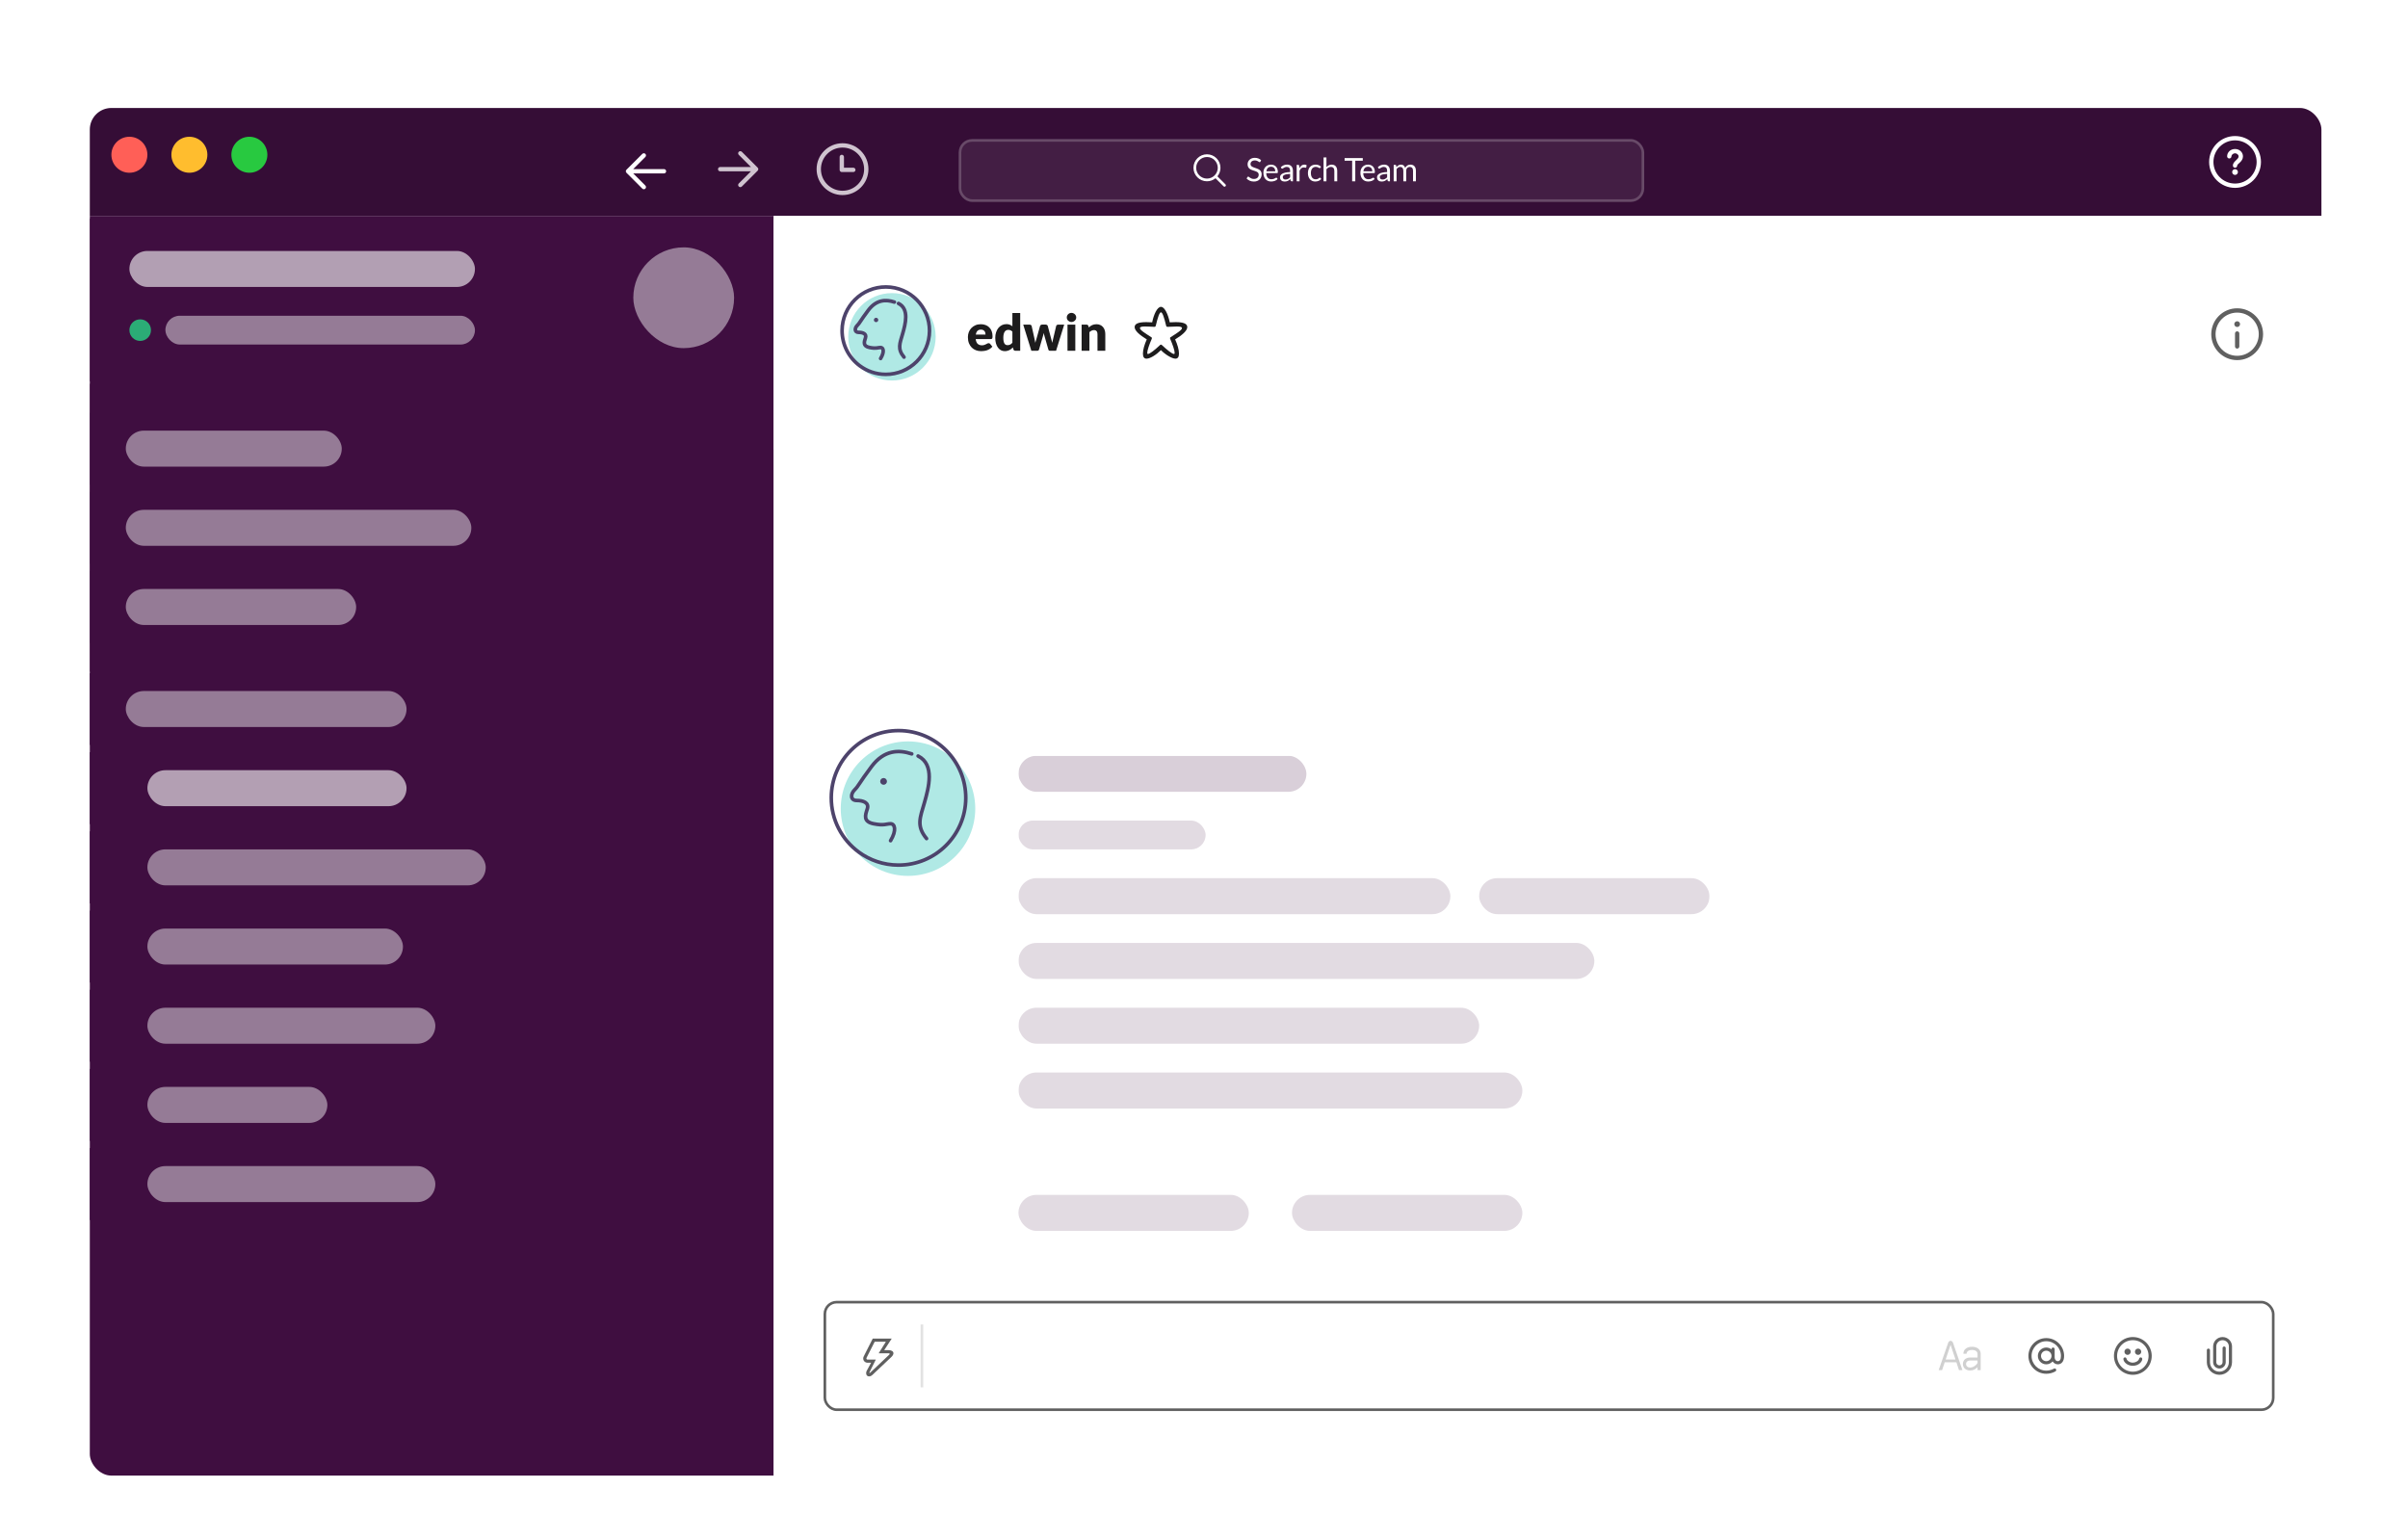
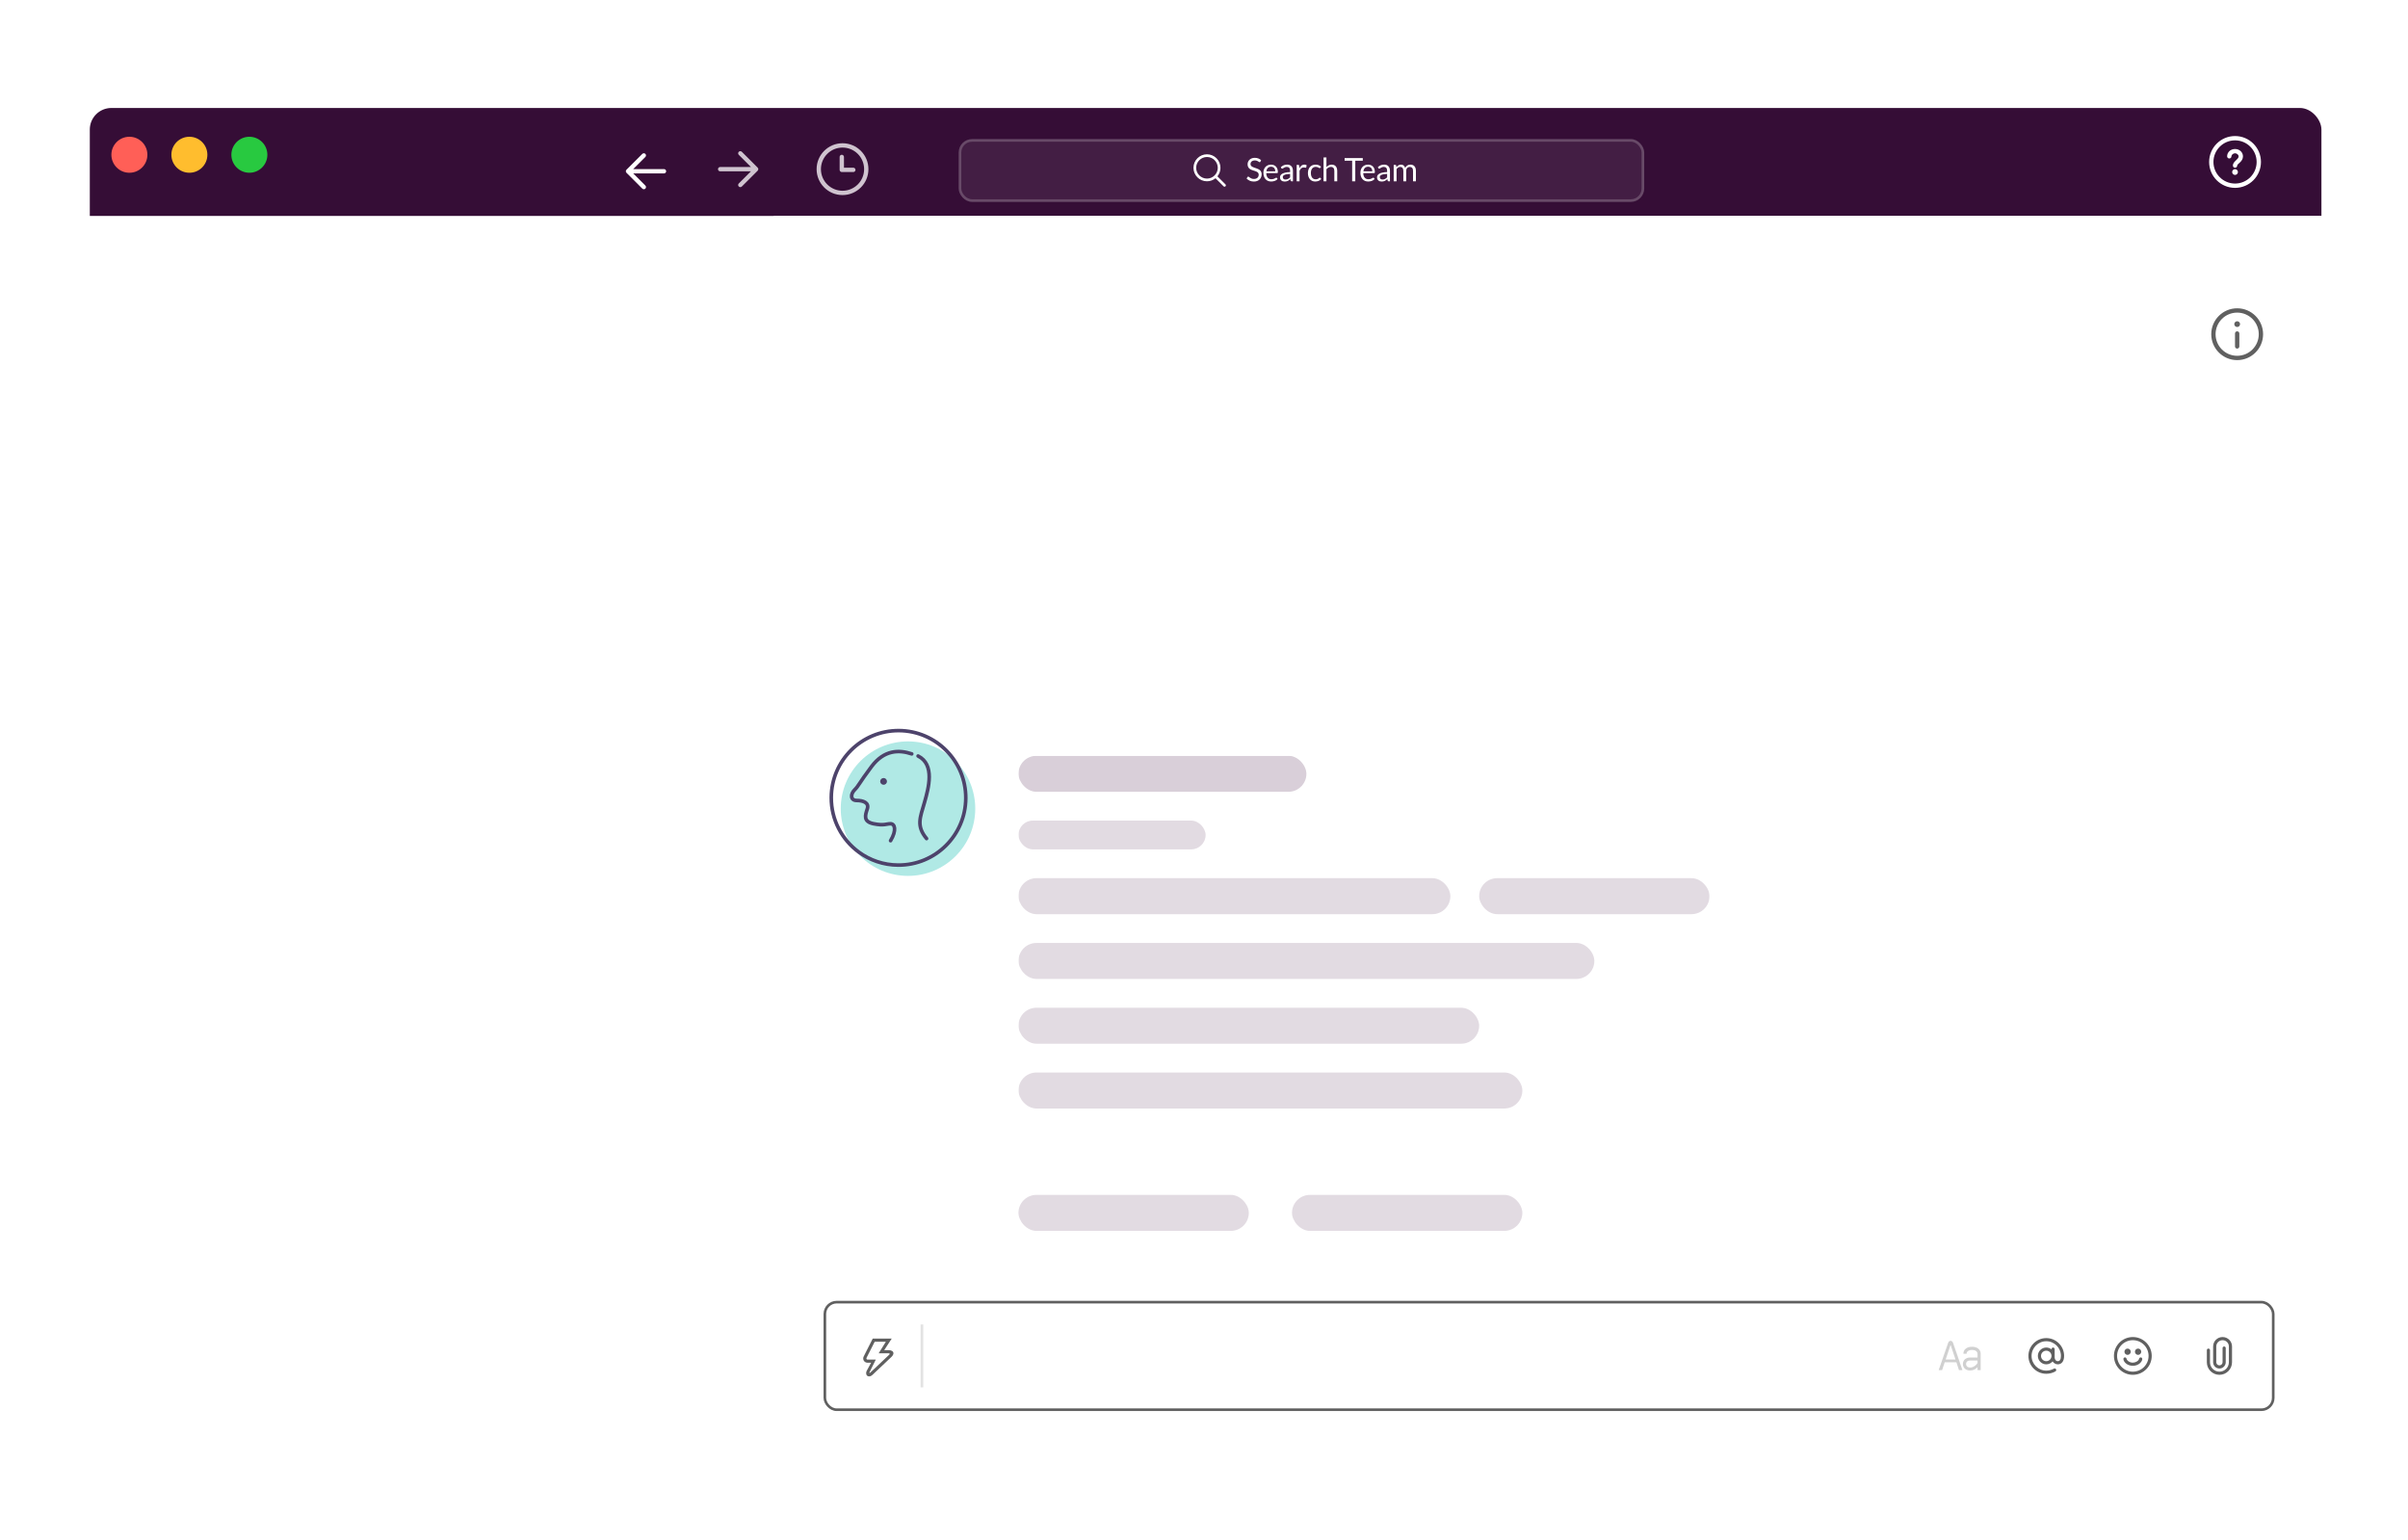
<svg xmlns="http://www.w3.org/2000/svg" width="669" height="428" viewBox="0 0 669 428" fill="none">
  <g filter="url(#filter0_ddd)">
    <g clip-path="url(#clip0)">
      <g clip-path="url(#clip1)">
        <g clip-path="url(#clip2)">
          <rect x="24.949" y="50" width="190" height="350" fill="#3F0E40" />
          <g clip-path="url(#clip3)">
-             <rect x="24.949" y="177" width="189.532" height="20" fill="#3F0E40" />
            <g opacity="0.6">
              <rect x="34.949" y="182" width="78" height="10" rx="5" fill="#CFC3CF" />
            </g>
            <rect x="24.949" y="199" width="189.532" height="20" fill="#3F0E40" />
            <g opacity="0.8">
              <rect x="40.949" y="204" width="72" height="10" rx="5" fill="#CFC3CF" />
            </g>
            <rect x="24.949" y="221" width="189.532" height="20" fill="#3F0E40" />
            <g opacity="0.6">
              <rect x="40.949" y="226" width="94" height="10" rx="5" fill="#CFC3CF" />
            </g>
            <rect x="24.949" y="243" width="189.532" height="20" fill="#3F0E40" />
            <g opacity="0.6">
              <rect x="40.949" y="248" width="71" height="10" rx="5" fill="#CFC3CF" />
            </g>
            <rect x="24.949" y="265" width="189.532" height="20" fill="#3F0E40" />
            <g opacity="0.6">
              <rect x="40.949" y="270" width="80" height="10" rx="5" fill="#CFC3CF" />
            </g>
            <rect x="24.949" y="287" width="189.532" height="20" fill="#3F0E40" />
            <g opacity="0.6">
              <rect x="40.949" y="292" width="50" height="10" rx="5" fill="#CFC3CF" />
            </g>
            <rect x="24.949" y="309" width="189.532" height="20" fill="#3F0E40" />
            <g opacity="0.6">
              <rect x="40.949" y="314" width="80" height="10" rx="5" fill="#CFC3CF" />
            </g>
          </g>
          <g filter="url(#filter1_d)">
            <g clip-path="url(#clip4)">
              <rect x="24.949" y="95.925" width="189.532" height="80" fill="#3F0E40" />
              <rect x="24.949" y="103.925" width="189.532" height="20" fill="#3F0E40" />
              <g opacity="0.6">
                <rect x="34.949" y="108.925" width="60" height="10" rx="5" fill="#CFC3CF" />
              </g>
              <rect x="24.949" y="125.925" width="189.532" height="20" fill="#3F0E40" />
              <g opacity="0.6">
                <rect x="34.949" y="130.925" width="96" height="10" rx="5" fill="#CFC3CF" />
              </g>
              <rect x="24.949" y="147.925" width="189.532" height="20" fill="#3F0E40" />
              <g opacity="0.6">
                <rect x="34.949" y="152.925" width="64" height="10" rx="5" fill="#CFC3CF" />
              </g>
            </g>
          </g>
          <g filter="url(#filter2_d)">
            <rect x="24.949" y="50" width="189.532" height="45.196" fill="#3F0E40" />
            <g opacity="0.6">
              <rect x="175.949" y="58" width="28" height="28" rx="14" fill="#CFC3CF" />
            </g>
            <rect opacity="0.6" x="35.949" y="59" width="96" height="10" rx="5" fill="white" />
            <rect opacity="0.6" x="45.949" y="77" width="86" height="8" rx="4" fill="#CFC3CF" />
            <path d="M38.949 84C37.289 84 35.949 82.66 35.949 81C35.949 79.34 37.289 78 38.949 78C40.609 78 41.949 79.34 41.949 81C41.949 82.66 40.609 84 38.949 84Z" fill="#2BAC76" />
          </g>
        </g>
        <rect x="24.949" y="20" width="620" height="30" fill="#350D36" />
        <circle cx="35.949" cy="33" r="5" fill="#FF5F57" />
        <circle cx="52.615" cy="33" r="5" fill="#FFBD2E" />
        <circle cx="69.281" cy="33" r="5" fill="#28C940" />
        <path d="M184.473 36.983C184.801 36.983 185.073 37.255 185.073 37.583C185.073 37.919 184.801 38.183 184.473 38.183H175.921L179.297 41.559C179.417 41.679 179.473 41.831 179.473 41.983C179.473 42.135 179.409 42.295 179.297 42.407C179.177 42.527 179.025 42.583 178.873 42.583C178.721 42.583 178.561 42.527 178.449 42.407L174.073 38.031L174.049 38.007C173.937 37.887 173.873 37.735 173.873 37.583C173.873 37.431 173.929 37.279 174.049 37.159L178.449 32.759C178.561 32.647 178.721 32.583 178.873 32.583C179.025 32.583 179.177 32.647 179.297 32.759C179.417 32.871 179.473 33.031 179.473 33.183C179.473 33.335 179.409 33.495 179.297 33.607L175.921 36.983H184.473Z" fill="white" />
        <path d="M210.499 36.576C210.619 36.696 210.675 36.848 210.675 37C210.675 37.152 210.611 37.304 210.499 37.424L210.475 37.448L206.099 41.824C205.987 41.944 205.827 42 205.675 42C205.523 42 205.371 41.944 205.251 41.824C205.139 41.712 205.075 41.552 205.075 41.4C205.075 41.248 205.131 41.096 205.251 40.976L208.627 37.6H200.075C199.747 37.6 199.475 37.336 199.475 37C199.475 36.672 199.747 36.4 200.075 36.4H208.627L205.251 33.024C205.139 32.912 205.075 32.752 205.075 32.6C205.075 32.448 205.131 32.288 205.251 32.176C205.371 32.064 205.523 32 205.675 32C205.827 32 205.987 32.064 206.099 32.176L210.499 36.576Z" fill="#CFC3CF" />
        <g clip-path="url(#clip5)">
          <path d="M234.073 29.8C238.049 29.8 241.273 33.024 241.273 37C241.273 40.976 238.049 44.2 234.073 44.2C230.097 44.2 226.873 40.976 226.873 37C226.873 33.024 230.097 29.8 234.073 29.8ZM234.073 43C237.385 43 240.073 40.312 240.073 37C240.073 33.688 237.385 31 234.073 31C230.761 31 228.073 33.688 228.073 37C228.073 40.312 230.761 43 234.073 43ZM237.073 36.6C237.401 36.6 237.673 36.864 237.673 37.2C237.673 37.528 237.401 37.8 237.073 37.8H233.873C233.537 37.8 233.273 37.528 233.273 37.2V33.6C233.273 33.272 233.537 33 233.873 33C234.201 33 234.473 33.272 234.473 33.6V36.6H237.073Z" fill="#CFC3CF" />
        </g>
        <rect x="266.71" y="29.008" width="189.729" height="16.729" rx="3.364" fill="#431E44" stroke="#684A68" stroke-width="0.729" />
        <g clip-path="url(#clip6)">
          <path d="M340.464 41.231C340.549 41.316 340.574 41.401 340.574 41.496C340.574 41.591 340.544 41.686 340.464 41.761C340.389 41.831 340.294 41.871 340.199 41.871C340.109 41.871 340.019 41.846 339.934 41.761L337.699 39.526C337.049 40.051 336.224 40.371 335.324 40.371C333.254 40.371 331.574 38.691 331.574 36.621C331.574 34.551 333.254 32.871 335.324 32.871C337.394 32.871 339.074 34.551 339.074 36.621C339.074 37.521 338.754 38.346 338.229 38.996L340.464 41.231ZM335.324 39.621C336.979 39.621 338.324 38.276 338.324 36.621C338.324 34.966 336.979 33.621 335.324 33.621C333.669 33.621 332.324 34.966 332.324 36.621C332.324 38.276 333.669 39.621 335.324 39.621Z" fill="white" />
        </g>
        <path d="M350.16 34.932C350.133 34.977 350.105 35.011 350.075 35.035C350.045 35.056 350.006 35.067 349.958 35.067C349.907 35.067 349.847 35.041 349.778 34.99C349.712 34.939 349.626 34.884 349.521 34.824C349.419 34.761 349.295 34.704 349.148 34.653C349.004 34.602 348.828 34.576 348.621 34.576C348.426 34.576 348.254 34.603 348.104 34.657C347.954 34.708 347.828 34.779 347.726 34.869C347.627 34.959 347.552 35.065 347.501 35.188C347.45 35.308 347.424 35.439 347.424 35.58C347.424 35.76 347.468 35.91 347.555 36.03C347.645 36.147 347.762 36.247 347.906 36.331C348.053 36.415 348.218 36.489 348.401 36.552C348.587 36.612 348.776 36.675 348.968 36.741C349.163 36.807 349.352 36.882 349.535 36.966C349.721 37.047 349.886 37.15 350.03 37.276C350.177 37.402 350.294 37.557 350.381 37.74C350.471 37.923 350.516 38.148 350.516 38.415C350.516 38.697 350.468 38.962 350.372 39.211C350.276 39.457 350.135 39.672 349.949 39.855C349.766 40.038 349.539 40.182 349.269 40.287C349.002 40.392 348.698 40.444 348.356 40.444C347.939 40.444 347.558 40.369 347.213 40.219C346.871 40.066 346.578 39.861 346.335 39.603L346.587 39.189C346.611 39.156 346.64 39.129 346.673 39.108C346.709 39.084 346.748 39.072 346.79 39.072C346.853 39.072 346.925 39.106 347.006 39.175C347.087 39.241 347.187 39.315 347.307 39.396C347.43 39.477 347.577 39.552 347.748 39.621C347.922 39.687 348.134 39.72 348.383 39.72C348.59 39.72 348.774 39.691 348.936 39.634C349.098 39.577 349.235 39.498 349.346 39.396C349.46 39.291 349.547 39.166 349.607 39.022C349.667 38.878 349.697 38.718 349.697 38.541C349.697 38.346 349.652 38.187 349.562 38.064C349.475 37.938 349.359 37.833 349.215 37.749C349.071 37.665 348.906 37.594 348.72 37.537C348.537 37.477 348.348 37.417 348.153 37.357C347.961 37.294 347.772 37.222 347.586 37.141C347.403 37.06 347.24 36.955 347.096 36.826C346.952 36.697 346.835 36.537 346.745 36.345C346.658 36.15 346.614 35.91 346.614 35.625C346.614 35.397 346.658 35.176 346.745 34.963C346.835 34.75 346.964 34.561 347.132 34.396C347.3 34.231 347.507 34.099 347.753 34C348.002 33.901 348.287 33.852 348.608 33.852C348.968 33.852 349.296 33.909 349.593 34.023C349.89 34.137 350.15 34.302 350.372 34.518L350.16 34.932ZM353.128 35.742C353.401 35.742 353.653 35.788 353.884 35.881C354.115 35.971 354.315 36.103 354.483 36.277C354.651 36.448 354.781 36.661 354.874 36.916C354.97 37.168 355.018 37.456 355.018 37.78C355.018 37.906 355.005 37.99 354.978 38.032C354.951 38.074 354.9 38.095 354.825 38.095H351.792C351.798 38.383 351.837 38.634 351.909 38.847C351.981 39.06 352.08 39.238 352.206 39.382C352.332 39.523 352.482 39.63 352.656 39.702C352.83 39.771 353.025 39.805 353.241 39.805C353.442 39.805 353.614 39.783 353.758 39.738C353.905 39.69 354.031 39.639 354.136 39.585C354.241 39.531 354.328 39.481 354.397 39.436C354.469 39.388 354.531 39.364 354.582 39.364C354.648 39.364 354.699 39.39 354.735 39.441L354.96 39.733C354.861 39.853 354.742 39.958 354.604 40.048C354.466 40.135 354.318 40.207 354.159 40.264C354.003 40.321 353.841 40.363 353.673 40.39C353.505 40.42 353.338 40.435 353.173 40.435C352.858 40.435 352.567 40.383 352.3 40.278C352.036 40.17 351.807 40.014 351.612 39.81C351.42 39.603 351.27 39.348 351.162 39.045C351.054 38.742 351 38.394 351 38.001C351 37.683 351.048 37.386 351.144 37.11C351.243 36.834 351.384 36.595 351.567 36.394C351.75 36.19 351.973 36.031 352.237 35.917C352.501 35.8 352.798 35.742 353.128 35.742ZM353.146 36.331C352.759 36.331 352.455 36.444 352.233 36.669C352.011 36.891 351.873 37.2 351.819 37.596H354.298C354.298 37.41 354.273 37.24 354.222 37.087C354.171 36.931 354.096 36.798 353.997 36.687C353.898 36.573 353.776 36.486 353.632 36.426C353.491 36.363 353.329 36.331 353.146 36.331ZM359.211 40.372H358.856C358.778 40.372 358.715 40.36 358.667 40.336C358.619 40.312 358.587 40.261 358.572 40.183L358.482 39.76C358.362 39.868 358.245 39.966 358.131 40.053C358.017 40.137 357.897 40.209 357.771 40.269C357.645 40.326 357.51 40.369 357.366 40.399C357.225 40.429 357.068 40.444 356.894 40.444C356.717 40.444 356.55 40.42 356.394 40.372C356.241 40.321 356.108 40.246 355.994 40.147C355.88 40.048 355.788 39.924 355.719 39.774C355.653 39.621 355.62 39.441 355.62 39.234C355.62 39.054 355.67 38.881 355.769 38.716C355.868 38.548 356.027 38.4 356.246 38.271C356.468 38.142 356.757 38.037 357.114 37.956C357.471 37.872 357.908 37.824 358.424 37.812V37.456C358.424 37.102 358.347 36.835 358.194 36.655C358.044 36.472 357.821 36.381 357.524 36.381C357.329 36.381 357.164 36.406 357.029 36.457C356.897 36.505 356.781 36.561 356.682 36.624C356.586 36.684 356.502 36.739 356.43 36.79C356.361 36.838 356.292 36.862 356.223 36.862C356.169 36.862 356.121 36.849 356.079 36.822C356.04 36.792 356.009 36.756 355.985 36.714L355.841 36.457C356.093 36.214 356.364 36.033 356.655 35.913C356.946 35.793 357.269 35.733 357.623 35.733C357.878 35.733 358.104 35.775 358.302 35.859C358.5 35.943 358.667 36.06 358.802 36.21C358.937 36.36 359.039 36.541 359.108 36.754C359.177 36.967 359.211 37.201 359.211 37.456V40.372ZM357.132 39.882C357.273 39.882 357.402 39.868 357.519 39.841C357.636 39.811 357.746 39.771 357.848 39.72C357.953 39.666 358.052 39.601 358.145 39.526C358.241 39.451 358.334 39.366 358.424 39.27V38.32C358.055 38.332 357.741 38.362 357.483 38.41C357.225 38.455 357.015 38.515 356.853 38.59C356.691 38.665 356.573 38.754 356.498 38.856C356.426 38.958 356.39 39.072 356.39 39.198C356.39 39.318 356.409 39.421 356.448 39.508C356.487 39.595 356.54 39.667 356.606 39.724C356.672 39.778 356.75 39.819 356.84 39.846C356.93 39.87 357.027 39.882 357.132 39.882ZM360.245 40.372V35.814H360.704C360.791 35.814 360.851 35.83 360.884 35.863C360.917 35.896 360.939 35.953 360.951 36.034L361.005 36.745C361.161 36.427 361.353 36.18 361.581 36.003C361.812 35.823 362.082 35.733 362.391 35.733C362.517 35.733 362.631 35.748 362.733 35.778C362.835 35.805 362.93 35.844 363.017 35.895L362.913 36.493C362.892 36.568 362.846 36.606 362.774 36.606C362.732 36.606 362.667 36.592 362.58 36.565C362.493 36.535 362.372 36.52 362.216 36.52C361.937 36.52 361.703 36.601 361.514 36.763C361.328 36.925 361.172 37.161 361.046 37.47V40.372H360.245ZM366.804 36.624C366.78 36.657 366.756 36.682 366.732 36.7C366.708 36.718 366.674 36.727 366.629 36.727C366.584 36.727 366.534 36.709 366.48 36.673C366.429 36.634 366.363 36.592 366.282 36.547C366.201 36.502 366.102 36.462 365.985 36.426C365.871 36.387 365.73 36.367 365.562 36.367C365.34 36.367 365.144 36.408 364.973 36.489C364.802 36.567 364.658 36.681 364.541 36.831C364.427 36.981 364.34 37.162 364.28 37.375C364.223 37.588 364.194 37.827 364.194 38.091C364.194 38.367 364.226 38.613 364.289 38.829C364.352 39.042 364.44 39.222 364.554 39.369C364.668 39.513 364.806 39.624 364.968 39.702C365.133 39.777 365.318 39.814 365.522 39.814C365.717 39.814 365.877 39.792 366.003 39.747C366.129 39.699 366.234 39.646 366.318 39.589C366.402 39.532 366.471 39.481 366.525 39.436C366.579 39.388 366.633 39.364 366.687 39.364C366.756 39.364 366.807 39.39 366.84 39.441L367.065 39.733C366.867 39.976 366.62 40.155 366.323 40.269C366.026 40.38 365.712 40.435 365.382 40.435C365.097 40.435 364.832 40.383 364.586 40.278C364.343 40.173 364.131 40.021 363.951 39.823C363.771 39.622 363.629 39.376 363.524 39.085C363.422 38.794 363.371 38.463 363.371 38.091C363.371 37.752 363.417 37.438 363.51 37.15C363.606 36.862 363.744 36.615 363.924 36.408C364.107 36.198 364.332 36.034 364.599 35.917C364.866 35.8 365.172 35.742 365.517 35.742C365.835 35.742 366.117 35.794 366.363 35.899C366.609 36.001 366.827 36.147 367.016 36.336L366.804 36.624ZM367.716 40.372V33.744H368.517V36.426C368.712 36.219 368.928 36.054 369.165 35.931C369.402 35.805 369.675 35.742 369.984 35.742C370.233 35.742 370.452 35.784 370.641 35.868C370.833 35.949 370.992 36.066 371.118 36.219C371.247 36.369 371.344 36.55 371.41 36.763C371.476 36.976 371.509 37.212 371.509 37.47V40.372H370.708V37.47C370.708 37.125 370.629 36.858 370.47 36.669C370.314 36.477 370.074 36.381 369.75 36.381C369.513 36.381 369.291 36.438 369.084 36.552C368.88 36.666 368.691 36.82 368.517 37.015V40.372H367.716ZM378.615 33.924V34.657H376.532V40.372H375.659V34.657H373.566V33.924H378.615ZM380.081 35.742C380.354 35.742 380.606 35.788 380.837 35.881C381.068 35.971 381.268 36.103 381.436 36.277C381.604 36.448 381.734 36.661 381.827 36.916C381.923 37.168 381.971 37.456 381.971 37.78C381.971 37.906 381.958 37.99 381.931 38.032C381.904 38.074 381.853 38.095 381.778 38.095H378.745C378.751 38.383 378.79 38.634 378.862 38.847C378.934 39.06 379.033 39.238 379.159 39.382C379.285 39.523 379.435 39.63 379.609 39.702C379.783 39.771 379.978 39.805 380.194 39.805C380.395 39.805 380.567 39.783 380.711 39.738C380.858 39.69 380.984 39.639 381.089 39.585C381.194 39.531 381.281 39.481 381.35 39.436C381.422 39.388 381.484 39.364 381.535 39.364C381.601 39.364 381.652 39.39 381.688 39.441L381.913 39.733C381.814 39.853 381.695 39.958 381.557 40.048C381.419 40.135 381.271 40.207 381.112 40.264C380.956 40.321 380.794 40.363 380.626 40.39C380.458 40.42 380.291 40.435 380.126 40.435C379.811 40.435 379.52 40.383 379.253 40.278C378.989 40.17 378.76 40.014 378.565 39.81C378.373 39.603 378.223 39.348 378.115 39.045C378.007 38.742 377.953 38.394 377.953 38.001C377.953 37.683 378.001 37.386 378.097 37.11C378.196 36.834 378.337 36.595 378.52 36.394C378.703 36.19 378.926 36.031 379.19 35.917C379.454 35.8 379.751 35.742 380.081 35.742ZM380.099 36.331C379.712 36.331 379.408 36.444 379.186 36.669C378.964 36.891 378.826 37.2 378.772 37.596H381.251C381.251 37.41 381.226 37.24 381.175 37.087C381.124 36.931 381.049 36.798 380.95 36.687C380.851 36.573 380.729 36.486 380.585 36.426C380.444 36.363 380.282 36.331 380.099 36.331ZM386.164 40.372H385.809C385.731 40.372 385.668 40.36 385.62 40.336C385.572 40.312 385.54 40.261 385.525 40.183L385.435 39.76C385.315 39.868 385.198 39.966 385.084 40.053C384.97 40.137 384.85 40.209 384.724 40.269C384.598 40.326 384.463 40.369 384.319 40.399C384.178 40.429 384.021 40.444 383.847 40.444C383.67 40.444 383.503 40.42 383.347 40.372C383.194 40.321 383.061 40.246 382.947 40.147C382.833 40.048 382.741 39.924 382.672 39.774C382.606 39.621 382.573 39.441 382.573 39.234C382.573 39.054 382.623 38.881 382.722 38.716C382.821 38.548 382.98 38.4 383.199 38.271C383.421 38.142 383.71 38.037 384.067 37.956C384.424 37.872 384.861 37.824 385.377 37.812V37.456C385.377 37.102 385.3 36.835 385.147 36.655C384.997 36.472 384.774 36.381 384.477 36.381C384.282 36.381 384.117 36.406 383.982 36.457C383.85 36.505 383.734 36.561 383.635 36.624C383.539 36.684 383.455 36.739 383.383 36.79C383.314 36.838 383.245 36.862 383.176 36.862C383.122 36.862 383.074 36.849 383.032 36.822C382.993 36.792 382.962 36.756 382.938 36.714L382.794 36.457C383.046 36.214 383.317 36.033 383.608 35.913C383.899 35.793 384.222 35.733 384.576 35.733C384.831 35.733 385.057 35.775 385.255 35.859C385.453 35.943 385.62 36.06 385.755 36.21C385.89 36.36 385.992 36.541 386.061 36.754C386.13 36.967 386.164 37.201 386.164 37.456V40.372ZM384.085 39.882C384.226 39.882 384.355 39.868 384.472 39.841C384.589 39.811 384.699 39.771 384.801 39.72C384.906 39.666 385.005 39.601 385.098 39.526C385.194 39.451 385.287 39.366 385.377 39.27V38.32C385.008 38.332 384.694 38.362 384.436 38.41C384.178 38.455 383.968 38.515 383.806 38.59C383.644 38.665 383.526 38.754 383.451 38.856C383.379 38.958 383.343 39.072 383.343 39.198C383.343 39.318 383.362 39.421 383.401 39.508C383.44 39.595 383.493 39.667 383.559 39.724C383.625 39.778 383.703 39.819 383.793 39.846C383.883 39.87 383.98 39.882 384.085 39.882ZM387.198 40.372V35.814H387.675C387.789 35.814 387.861 35.869 387.891 35.98L387.949 36.448C388.117 36.241 388.305 36.072 388.512 35.94C388.722 35.808 388.965 35.742 389.241 35.742C389.55 35.742 389.799 35.827 389.988 35.998C390.18 36.169 390.318 36.4 390.402 36.691C390.465 36.526 390.547 36.384 390.649 36.264C390.754 36.144 390.871 36.045 391 35.967C391.129 35.889 391.266 35.832 391.41 35.796C391.557 35.76 391.705 35.742 391.855 35.742C392.095 35.742 392.308 35.781 392.494 35.859C392.683 35.934 392.842 36.045 392.971 36.192C393.103 36.339 393.204 36.52 393.273 36.736C393.342 36.949 393.376 37.194 393.376 37.47V40.372H392.575V37.47C392.575 37.113 392.497 36.843 392.341 36.66C392.185 36.474 391.959 36.381 391.662 36.381C391.53 36.381 391.404 36.405 391.284 36.453C391.167 36.498 391.063 36.565 390.973 36.655C390.883 36.745 390.811 36.859 390.757 36.997C390.706 37.132 390.681 37.29 390.681 37.47V40.372H389.88V37.47C389.88 37.104 389.806 36.831 389.659 36.651C389.512 36.471 389.298 36.381 389.016 36.381C388.818 36.381 388.633 36.435 388.462 36.543C388.294 36.648 388.14 36.792 387.999 36.975V40.372H387.198Z" fill="white" />
        <g clip-path="url(#clip7)">
          <path d="M620.948 27.8C624.924 27.8 628.148 31.024 628.148 35C628.148 38.976 624.924 42.2 620.948 42.2C616.972 42.2 613.748 38.976 613.748 35C613.748 31.024 616.972 27.8 620.948 27.8ZM620.948 29C617.636 29 614.948 31.688 614.948 35C614.948 38.312 617.636 41 620.948 41C624.26 41 626.948 38.312 626.948 35C626.948 31.688 624.26 29 620.948 29ZM620.948 31.4C622.268 31.4 623.148 32.376 623.148 33.432C623.148 34.952 621.548 35.488 621.548 36C621.548 36.336 621.276 36.6 620.948 36.6C620.612 36.6 620.348 36.336 620.348 36C620.348 34.824 621.948 34.328 621.948 33.432C621.948 33.096 621.548 32.6 620.948 32.6C620.348 32.6 619.948 33.096 619.948 33.432C619.948 33.768 619.684 34.032 619.348 34.032C619.02 34.032 618.748 33.768 618.748 33.432C618.748 32.376 619.628 31.4 620.948 31.4ZM620.948 37C621.388 37 621.748 37.36 621.748 37.8C621.748 38.24 621.388 38.6 620.948 38.6C620.5 38.6 620.148 38.24 620.148 37.8C620.148 37.36 620.5 37 620.948 37Z" fill="white" />
        </g>
        <g clip-path="url(#clip8)">
          <rect x="214.949" y="50" width="430" height="350" fill="white" />
          <rect x="229.165" y="351.803" width="402.391" height="29.888" rx="3.28" fill="white" />
          <rect x="255.773" y="357.999" width="0.729" height="17.495" fill="#E2E2E2" />
          <g clip-path="url(#clip9)">
            <path d="M242.464 361.936L239.974 366.858C239.869 367.062 239.822 367.266 239.822 367.458C239.822 368.106 240.335 368.642 241.082 368.642H242.009L240.796 370.876C240.662 371.121 240.639 371.365 240.639 371.564C240.639 372.106 240.983 372.433 241.443 372.433C241.718 372.433 242.044 372.334 242.388 372.013L247.631 367.056C248.016 366.688 248.22 366.321 248.22 366.012C248.22 365.505 247.736 365.143 246.885 365.143H245.654L247.736 361.936H242.464ZM243.006 362.81H246.109L244.114 366.018H246.885C247.083 366.018 247.182 366.082 247.182 366.175C247.182 366.239 247.135 366.315 247.042 366.409L241.805 371.365C241.712 371.459 241.63 371.494 241.583 371.494C241.502 371.494 241.537 371.348 241.601 371.22L243.321 367.767H241.082C240.843 367.767 240.703 367.639 240.703 367.458C240.703 367.394 240.715 367.324 240.755 367.248L243.006 362.81Z" fill="#606060" />
          </g>
          <path d="M592.553 361.498C595.452 361.498 597.802 363.848 597.802 366.747C597.802 369.645 595.452 371.995 592.553 371.995C589.655 371.995 587.305 369.645 587.305 366.747C587.305 363.848 589.655 361.498 592.553 361.498ZM592.553 362.373C590.139 362.373 588.179 364.332 588.179 366.747C588.179 369.161 590.139 371.12 592.553 371.12C594.968 371.12 596.927 369.161 596.927 366.747C596.927 364.332 594.968 362.373 592.553 362.373ZM591.095 366.455C590.611 366.455 590.221 366.064 590.221 365.58C590.221 365.096 590.611 364.706 591.095 364.706C591.579 364.706 591.97 365.096 591.97 365.58C591.97 366.064 591.579 366.455 591.095 366.455ZM594.011 366.455C593.527 366.455 593.136 366.064 593.136 365.58C593.136 365.096 593.527 364.706 594.011 364.706C594.495 364.706 594.886 365.096 594.886 365.58C594.886 366.064 594.495 366.455 594.011 366.455ZM592.553 369.488C590.88 369.488 589.929 368.321 589.929 367.592C589.929 367.359 590.11 367.155 590.366 367.155C590.565 367.155 590.74 367.289 590.786 367.481C590.95 368.158 591.778 368.613 592.553 368.613C593.271 368.613 594.163 368.158 594.32 367.487C594.367 367.289 594.542 367.155 594.74 367.155C594.997 367.155 595.178 367.359 595.178 367.592C595.178 368.269 594.256 369.488 592.553 369.488Z" fill="#606060" />
          <path d="M616.61 371.995C614.68 371.995 613.111 370.426 613.111 368.496V365.143C613.111 364.898 613.31 364.706 613.549 364.706C613.794 364.706 613.986 364.898 613.986 365.143V368.496C613.986 369.948 615.158 371.12 616.61 371.12C618.062 371.12 619.235 369.948 619.235 368.496V364.122C619.235 363.154 618.453 362.373 617.485 362.373C616.517 362.373 615.736 363.154 615.736 364.122V368.496C615.736 368.98 616.126 369.371 616.61 369.371C617.094 369.371 617.485 368.98 617.485 368.496V364.56C617.485 364.315 617.683 364.122 617.923 364.122C618.167 364.122 618.36 364.315 618.36 364.56V368.496C618.36 369.464 617.578 370.246 616.61 370.246C615.642 370.246 614.861 369.464 614.861 368.496V364.122C614.861 362.67 616.033 361.498 617.485 361.498C618.937 361.498 620.109 362.67 620.109 364.122V368.496C620.109 370.426 618.541 371.995 616.61 371.995Z" fill="#606060" />
          <path d="M568.5 361.79C571.235 361.79 573.457 364.012 573.457 366.747C573.457 368.199 572.792 369.08 571.707 369.08C571.107 369.08 570.582 368.759 570.267 368.269C569.841 368.765 569.206 369.08 568.5 369.08C567.211 369.08 566.167 368.036 566.167 366.747C566.167 365.458 567.211 364.414 568.5 364.414C569.054 364.414 569.561 364.607 569.958 364.928V364.852C569.958 364.613 570.156 364.414 570.395 364.414C570.634 364.414 570.833 364.613 570.833 364.852V367.184C570.833 367.75 571.206 368.205 571.707 368.205C572.273 368.205 572.582 367.727 572.582 366.747C572.582 364.496 570.751 362.665 568.5 362.665C566.249 362.665 564.418 364.496 564.418 366.747C564.418 368.998 566.249 370.829 568.5 370.829C569.27 370.829 569.993 370.631 570.623 370.281C570.687 370.246 570.763 370.223 570.838 370.223C571.078 370.223 571.276 370.421 571.276 370.66C571.276 370.823 571.183 370.969 571.043 371.045L571.025 371.057C570.273 371.471 569.416 371.704 568.5 371.704C565.765 371.704 563.543 369.482 563.543 366.747C563.543 364.012 565.765 361.79 568.5 361.79ZM568.5 368.205C569.305 368.205 569.958 367.552 569.958 366.747C569.958 365.942 569.305 365.289 568.5 365.289C567.695 365.289 567.042 365.942 567.042 366.747C567.042 367.552 567.695 368.205 568.5 368.205Z" fill="#606060" />
          <g opacity="0.3">
            <g clip-path="url(#clip10)">
              <path d="M541.253 363.094C541.504 362.377 542.338 362.371 542.589 363.094L545.207 370.687H544.256L543.533 368.512H540.291L539.562 370.687H538.611L541.253 363.094ZM540.547 367.753H543.283L541.953 363.765C541.941 363.724 541.895 363.724 541.883 363.765L540.547 367.753ZM547.89 364.202C549.318 364.208 550.275 364.978 550.275 366.132V370.687H549.4V369.853C548.91 370.436 548.146 370.798 547.382 370.798C546.158 370.798 545.341 370.074 545.341 368.99C545.341 367.911 546.158 367.188 547.382 367.188H549.4V366.144C549.4 365.508 548.794 365.088 547.89 365.088C546.968 365.088 546.356 365.508 546.356 366.132H545.475C545.475 364.966 546.443 364.196 547.89 364.202ZM547.382 369.981C547.989 369.981 548.794 369.625 549.4 368.739V368.004H547.382C546.682 368.004 546.216 368.401 546.216 368.99C546.216 369.585 546.682 369.981 547.382 369.981Z" fill="#606060" />
            </g>
          </g>
          <rect x="229.165" y="351.803" width="402.391" height="29.888" rx="3.28" stroke="#606060" stroke-width="0.729" />
          <g filter="url(#filter3_d)">
            <rect x="214.541" y="50.129" width="431" height="64" fill="white" />
            <g clip-path="url(#clip11)">
              <path d="M621.54 74.93C625.516 74.93 628.74 78.154 628.74 82.13C628.74 86.106 625.516 89.33 621.54 89.33C617.564 89.33 614.34 86.106 614.34 82.13C614.34 78.154 617.564 74.93 621.54 74.93ZM621.54 76.13C618.228 76.13 615.54 78.818 615.54 82.13C615.54 85.442 618.228 88.13 621.54 88.13C624.852 88.13 627.54 85.442 627.54 82.13C627.54 78.818 624.852 76.13 621.54 76.13ZM621.54 80.13C621.1 80.13 620.74 79.77 620.74 79.33C620.74 78.89 621.1 78.53 621.54 78.53C621.98 78.53 622.34 78.89 622.34 79.33C622.34 79.77 621.98 80.13 621.54 80.13ZM621.54 86.13C621.196 86.13 620.94 85.874 620.94 85.522V81.938C620.94 81.586 621.196 81.33 621.54 81.33C621.884 81.33 622.14 81.586 622.14 81.938V85.514C622.14 85.866 621.884 86.13 621.54 86.13Z" fill="#606060" />
            </g>
            <g clip-path="url(#clip12)">
              <rect x="230.541" y="61.727" width="32" height="40" rx="1.458" fill="white" />
              <ellipse rx="12.145" ry="12.145" transform="matrix(-1 0 0 1 247.804 82.856)" fill="#B0E9E5" />
              <path fill-rule="evenodd" clip-rule="evenodd" d="M258.239 81.2C258.208 87.907 252.746 93.32 246.039 93.289C243.365 93.277 240.896 92.402 238.897 90.928C235.881 88.705 233.931 85.123 233.949 81.089C233.98 74.382 239.442 68.969 246.149 69C252.857 69.031 258.269 74.493 258.239 81.2Z" stroke="#4D436B" stroke-linecap="round" stroke-linejoin="round" />
              <path fill-rule="evenodd" clip-rule="evenodd" d="M243.957 77.933C244.09 78.243 243.946 78.603 243.635 78.735C243.325 78.868 242.965 78.724 242.833 78.413C242.7 78.103 242.844 77.743 243.154 77.611C243.465 77.478 243.824 77.622 243.957 77.933" fill="#4D436B" />
              <path d="M251.156 88.5C249.244 86.206 250.009 84.677 250.774 82C251.538 79.324 252.685 75.118 249.626 73.588M248.48 73.206C246.185 72.441 243.509 72.441 241.215 75.5C238.921 78.559 238.921 78.942 238.156 79.706C237.391 80.471 237.391 81.618 238.538 81.618C239.685 81.618 240.832 82 240.45 83.147C240.068 84.294 239.685 85.442 241.597 85.824C243.509 86.206 243.891 85.824 244.656 85.824C245.421 85.824 245.803 86.971 244.656 88.883" stroke="#4D436B" stroke-linecap="round" stroke-linejoin="round" />
-               <path d="M272.489 79.356C272.97 79.356 273.408 79.43 273.805 79.58C274.206 79.729 274.549 79.946 274.834 80.231C275.123 80.515 275.347 80.865 275.506 81.281C275.669 81.691 275.751 82.158 275.751 82.681C275.751 82.844 275.744 82.977 275.73 83.08C275.716 83.182 275.69 83.264 275.653 83.325C275.616 83.385 275.564 83.427 275.499 83.451C275.438 83.474 275.359 83.486 275.261 83.486H271.075C271.145 84.092 271.329 84.533 271.628 84.809C271.927 85.079 272.312 85.215 272.783 85.215C273.035 85.215 273.252 85.184 273.434 85.124C273.616 85.063 273.777 84.995 273.917 84.921C274.062 84.846 274.192 84.778 274.309 84.718C274.43 84.657 274.556 84.627 274.687 84.627C274.86 84.627 274.99 84.69 275.079 84.816L275.709 85.593C275.485 85.849 275.242 86.059 274.981 86.223C274.724 86.381 274.458 86.507 274.183 86.601C273.912 86.689 273.639 86.75 273.364 86.783C273.093 86.82 272.834 86.839 272.587 86.839C272.078 86.839 271.6 86.757 271.152 86.594C270.709 86.426 270.319 86.178 269.983 85.852C269.652 85.525 269.388 85.119 269.192 84.634C269.001 84.148 268.905 83.584 268.905 82.94C268.905 82.454 268.987 81.995 269.15 81.561C269.318 81.127 269.556 80.746 269.864 80.42C270.177 80.093 270.552 79.834 270.991 79.643C271.434 79.451 271.934 79.356 272.489 79.356ZM272.531 80.854C272.116 80.854 271.791 80.973 271.558 81.211C271.325 81.444 271.171 81.782 271.096 82.226H273.805C273.805 82.053 273.782 81.885 273.735 81.722C273.693 81.558 273.621 81.414 273.518 81.288C273.42 81.157 273.289 81.052 273.126 80.973C272.963 80.893 272.764 80.854 272.531 80.854ZM282.092 86.727C281.957 86.727 281.843 86.696 281.749 86.636C281.661 86.575 281.598 86.484 281.56 86.363L281.392 85.81C281.248 85.964 281.096 86.104 280.937 86.23C280.779 86.356 280.606 86.465 280.419 86.559C280.237 86.647 280.039 86.715 279.824 86.762C279.614 86.813 279.386 86.839 279.138 86.839C278.76 86.839 278.41 86.755 278.088 86.587C277.766 86.419 277.489 86.176 277.255 85.859C277.022 85.541 276.838 85.154 276.702 84.697C276.572 84.235 276.506 83.71 276.506 83.122C276.506 82.58 276.581 82.079 276.73 81.617C276.88 81.15 277.09 80.749 277.36 80.413C277.636 80.072 277.965 79.806 278.347 79.615C278.73 79.423 279.152 79.328 279.614 79.328C279.988 79.328 280.303 79.384 280.559 79.496C280.821 79.603 281.056 79.745 281.266 79.923V76.248H283.436V86.727H282.092ZM279.894 85.173C280.053 85.173 280.195 85.159 280.321 85.131C280.452 85.098 280.571 85.054 280.678 84.998C280.786 84.942 280.886 84.872 280.979 84.788C281.077 84.704 281.173 84.606 281.266 84.494V81.414C281.098 81.232 280.919 81.106 280.727 81.036C280.541 80.961 280.342 80.924 280.132 80.924C279.932 80.924 279.747 80.963 279.579 81.043C279.411 81.122 279.264 81.25 279.138 81.428C279.017 81.6 278.921 81.827 278.851 82.107C278.781 82.387 278.746 82.725 278.746 83.122C278.746 83.504 278.774 83.826 278.83 84.088C278.886 84.349 278.963 84.561 279.061 84.725C279.164 84.883 279.285 84.998 279.425 85.068C279.565 85.138 279.722 85.173 279.894 85.173ZM284.277 79.468H286.013C286.167 79.468 286.3 79.503 286.412 79.573C286.524 79.643 286.592 79.734 286.615 79.846L287.343 83.101C287.399 83.348 287.451 83.588 287.497 83.822C287.544 84.055 287.586 84.286 287.623 84.515C287.689 84.286 287.756 84.057 287.826 83.829C287.901 83.595 287.973 83.353 288.043 83.101L288.953 79.839C288.981 79.731 289.049 79.643 289.156 79.573C289.264 79.498 289.387 79.461 289.527 79.461H290.493C290.647 79.461 290.778 79.498 290.885 79.573C290.997 79.643 291.067 79.731 291.095 79.839L291.963 83.101C292.029 83.348 292.094 83.588 292.159 83.822C292.229 84.055 292.295 84.291 292.355 84.529C292.393 84.295 292.437 84.064 292.488 83.836C292.544 83.602 292.603 83.357 292.663 83.101L293.433 79.846C293.457 79.734 293.522 79.643 293.629 79.573C293.741 79.503 293.867 79.468 294.007 79.468H295.659L293.405 86.727H291.641C291.548 86.727 291.469 86.699 291.403 86.643C291.338 86.587 291.287 86.493 291.249 86.363L290.213 82.744C290.167 82.58 290.122 82.419 290.08 82.261C290.038 82.102 290.001 81.943 289.968 81.785C289.936 81.948 289.898 82.111 289.856 82.275C289.819 82.433 289.775 82.594 289.723 82.758L288.673 86.363C288.603 86.605 288.449 86.727 288.211 86.727H286.531L284.277 79.468ZM298.746 79.468V86.727H296.576V79.468H298.746ZM298.998 77.48C298.998 77.652 298.963 77.816 298.893 77.97C298.823 78.119 298.727 78.252 298.606 78.369C298.485 78.481 298.342 78.572 298.179 78.642C298.02 78.707 297.85 78.74 297.668 78.74C297.491 78.74 297.325 78.707 297.171 78.642C297.017 78.572 296.879 78.481 296.758 78.369C296.641 78.252 296.548 78.119 296.478 77.97C296.413 77.816 296.38 77.652 296.38 77.48C296.38 77.302 296.413 77.137 296.478 76.983C296.548 76.829 296.641 76.693 296.758 76.577C296.879 76.46 297.017 76.369 297.171 76.304C297.325 76.238 297.491 76.206 297.668 76.206C297.85 76.206 298.02 76.238 298.179 76.304C298.342 76.369 298.485 76.46 298.606 76.577C298.727 76.693 298.823 76.829 298.893 76.983C298.963 77.137 298.998 77.302 298.998 77.48ZM300.498 86.727V79.468H301.842C301.978 79.468 302.09 79.498 302.178 79.559C302.272 79.619 302.337 79.71 302.374 79.832L302.5 80.252C302.64 80.121 302.785 80 302.934 79.888C303.084 79.776 303.242 79.682 303.41 79.608C303.583 79.528 303.767 79.468 303.963 79.426C304.164 79.379 304.381 79.356 304.614 79.356C305.011 79.356 305.361 79.426 305.664 79.566C305.972 79.701 306.231 79.892 306.441 80.14C306.651 80.382 306.81 80.674 306.917 81.015C307.025 81.351 307.078 81.717 307.078 82.114V86.727H304.908V82.114C304.908 81.759 304.827 81.484 304.663 81.288C304.5 81.087 304.26 80.987 303.942 80.987C303.704 80.987 303.48 81.038 303.27 81.141C303.06 81.243 302.86 81.381 302.668 81.554V86.727H300.498Z" fill="#1D1C1D" />
+               <path d="M272.489 79.356C272.97 79.356 273.408 79.43 273.805 79.58C274.206 79.729 274.549 79.946 274.834 80.231C275.123 80.515 275.347 80.865 275.506 81.281C275.669 81.691 275.751 82.158 275.751 82.681C275.751 82.844 275.744 82.977 275.73 83.08C275.716 83.182 275.69 83.264 275.653 83.325C275.616 83.385 275.564 83.427 275.499 83.451C275.438 83.474 275.359 83.486 275.261 83.486H271.075C271.145 84.092 271.329 84.533 271.628 84.809C271.927 85.079 272.312 85.215 272.783 85.215C273.035 85.215 273.252 85.184 273.434 85.124C273.616 85.063 273.777 84.995 273.917 84.921C274.062 84.846 274.192 84.778 274.309 84.718C274.43 84.657 274.556 84.627 274.687 84.627C274.86 84.627 274.99 84.69 275.079 84.816L275.709 85.593C275.485 85.849 275.242 86.059 274.981 86.223C274.724 86.381 274.458 86.507 274.183 86.601C273.912 86.689 273.639 86.75 273.364 86.783C273.093 86.82 272.834 86.839 272.587 86.839C272.078 86.839 271.6 86.757 271.152 86.594C270.709 86.426 270.319 86.178 269.983 85.852C269.652 85.525 269.388 85.119 269.192 84.634C269.001 84.148 268.905 83.584 268.905 82.94C268.905 82.454 268.987 81.995 269.15 81.561C269.318 81.127 269.556 80.746 269.864 80.42C270.177 80.093 270.552 79.834 270.991 79.643C271.434 79.451 271.934 79.356 272.489 79.356ZM272.531 80.854C272.116 80.854 271.791 80.973 271.558 81.211C271.325 81.444 271.171 81.782 271.096 82.226H273.805C273.805 82.053 273.782 81.885 273.735 81.722C273.693 81.558 273.621 81.414 273.518 81.288C273.42 81.157 273.289 81.052 273.126 80.973C272.963 80.893 272.764 80.854 272.531 80.854ZM282.092 86.727C281.957 86.727 281.843 86.696 281.749 86.636C281.661 86.575 281.598 86.484 281.56 86.363L281.392 85.81C281.248 85.964 281.096 86.104 280.937 86.23C280.779 86.356 280.606 86.465 280.419 86.559C280.237 86.647 280.039 86.715 279.824 86.762C279.614 86.813 279.386 86.839 279.138 86.839C278.76 86.839 278.41 86.755 278.088 86.587C277.766 86.419 277.489 86.176 277.255 85.859C277.022 85.541 276.838 85.154 276.702 84.697C276.572 84.235 276.506 83.71 276.506 83.122C276.506 82.58 276.581 82.079 276.73 81.617C276.88 81.15 277.09 80.749 277.36 80.413C277.636 80.072 277.965 79.806 278.347 79.615C278.73 79.423 279.152 79.328 279.614 79.328C279.988 79.328 280.303 79.384 280.559 79.496C280.821 79.603 281.056 79.745 281.266 79.923V76.248H283.436V86.727H282.092ZM279.894 85.173C280.053 85.173 280.195 85.159 280.321 85.131C280.452 85.098 280.571 85.054 280.678 84.998C280.786 84.942 280.886 84.872 280.979 84.788C281.077 84.704 281.173 84.606 281.266 84.494V81.414C281.098 81.232 280.919 81.106 280.727 81.036C280.541 80.961 280.342 80.924 280.132 80.924C279.932 80.924 279.747 80.963 279.579 81.043C279.411 81.122 279.264 81.25 279.138 81.428C279.017 81.6 278.921 81.827 278.851 82.107C278.781 82.387 278.746 82.725 278.746 83.122C278.746 83.504 278.774 83.826 278.83 84.088C278.886 84.349 278.963 84.561 279.061 84.725C279.164 84.883 279.285 84.998 279.425 85.068C279.565 85.138 279.722 85.173 279.894 85.173ZM284.277 79.468H286.013C286.167 79.468 286.3 79.503 286.412 79.573C286.524 79.643 286.592 79.734 286.615 79.846L287.343 83.101C287.399 83.348 287.451 83.588 287.497 83.822C287.544 84.055 287.586 84.286 287.623 84.515C287.689 84.286 287.756 84.057 287.826 83.829C287.901 83.595 287.973 83.353 288.043 83.101L288.953 79.839C288.981 79.731 289.049 79.643 289.156 79.573C289.264 79.498 289.387 79.461 289.527 79.461H290.493C290.647 79.461 290.778 79.498 290.885 79.573C290.997 79.643 291.067 79.731 291.095 79.839L291.963 83.101C292.029 83.348 292.094 83.588 292.159 83.822C292.229 84.055 292.295 84.291 292.355 84.529C292.393 84.295 292.437 84.064 292.488 83.836C292.544 83.602 292.603 83.357 292.663 83.101L293.433 79.846C293.457 79.734 293.522 79.643 293.629 79.573C293.741 79.503 293.867 79.468 294.007 79.468H295.659L293.405 86.727H291.641C291.548 86.727 291.469 86.699 291.403 86.643C291.338 86.587 291.287 86.493 291.249 86.363L290.213 82.744C290.167 82.58 290.122 82.419 290.08 82.261C290.038 82.102 290.001 81.943 289.968 81.785C289.936 81.948 289.898 82.111 289.856 82.275C289.819 82.433 289.775 82.594 289.723 82.758L288.673 86.363C288.603 86.605 288.449 86.727 288.211 86.727H286.531L284.277 79.468ZM298.746 79.468V86.727H296.576V79.468H298.746ZM298.998 77.48C298.998 77.652 298.963 77.816 298.893 77.97C298.823 78.119 298.727 78.252 298.606 78.369C298.485 78.481 298.342 78.572 298.179 78.642C298.02 78.707 297.85 78.74 297.668 78.74C297.491 78.74 297.325 78.707 297.171 78.642C297.017 78.572 296.879 78.481 296.758 78.369C296.641 78.252 296.548 78.119 296.478 77.97C296.413 77.816 296.38 77.652 296.38 77.48C296.38 77.302 296.413 77.137 296.478 76.983C296.548 76.829 296.641 76.693 296.758 76.577C296.879 76.46 297.017 76.369 297.171 76.304C297.325 76.238 297.491 76.206 297.668 76.206C297.85 76.206 298.02 76.238 298.179 76.304C298.342 76.369 298.485 76.46 298.606 76.577C298.727 76.693 298.823 76.829 298.893 76.983C298.963 77.137 298.998 77.302 298.998 77.48ZM300.498 86.727V79.468H301.842C301.978 79.468 302.09 79.498 302.178 79.559C302.272 79.619 302.337 79.71 302.374 79.832L302.5 80.252C302.64 80.121 302.785 80 302.934 79.888C303.084 79.776 303.242 79.682 303.41 79.608C303.583 79.528 303.767 79.468 303.963 79.426C304.164 79.379 304.381 79.356 304.614 79.356C305.011 79.356 305.361 79.426 305.664 79.566C305.972 79.701 306.231 79.892 306.441 80.14C306.651 80.382 306.81 80.674 306.917 81.015C307.025 81.351 307.078 81.717 307.078 82.114V86.727H304.908V82.114C304.5 81.087 304.26 80.987 303.942 80.987C303.704 80.987 303.48 81.038 303.27 81.141C303.06 81.243 302.86 81.381 302.668 81.554V86.727H300.498Z" fill="#1D1C1D" />
              <path d="M318.525 88.927C317.853 88.927 317.533 88.447 317.533 87.503C317.533 86.439 317.965 84.951 318.605 83.575C316.613 82.367 315.229 81.143 315.229 80.167C315.229 79.263 316.165 78.775 318.453 78.775C318.965 78.775 319.517 78.799 320.101 78.831C320.533 76.671 321.501 74.527 322.541 74.527C323.581 74.527 324.549 76.671 324.981 78.831C325.565 78.799 326.117 78.775 326.629 78.775C328.869 78.775 329.853 79.239 329.853 80.167C329.853 81.143 328.469 82.367 326.477 83.575C327.117 84.951 327.549 86.439 327.549 87.503C327.549 88.415 327.245 88.927 326.557 88.927C325.533 88.927 323.541 87.623 322.541 86.551C321.245 87.847 319.549 88.927 318.525 88.927ZM318.933 87.623C319.413 87.623 320.773 86.567 322.309 85.127C322.437 84.999 322.645 84.999 322.773 85.127C324.309 86.567 325.669 87.623 326.149 87.623C326.301 87.623 326.349 87.519 326.349 87.295C326.349 86.639 325.813 85.071 325.085 83.375C325.029 83.215 325.045 83.087 325.205 82.975C326.965 81.839 328.381 80.983 328.381 80.439C328.381 80.087 327.853 79.991 326.965 79.991C326.277 79.991 325.365 80.047 324.325 80.087C324.165 80.087 324.037 79.991 323.997 79.831C323.397 77.311 322.941 76.047 322.541 76.047C322.141 76.047 321.685 77.311 321.085 79.831C321.045 79.991 320.917 80.087 320.757 80.087C319.717 80.047 318.813 79.983 318.117 79.983C317.229 79.983 316.701 80.087 316.701 80.439C316.701 80.983 318.117 81.839 319.877 82.975C320.053 83.095 320.045 83.231 319.997 83.375C319.269 85.071 318.733 86.639 318.733 87.295C318.733 87.519 318.781 87.623 318.933 87.623Z" fill="#1D1C1D" />
            </g>
          </g>
          <rect x="230.949" y="193" width="40" height="40" rx="1.458" fill="white" />
          <circle r="18.684" transform="matrix(-1 0 0 1 252.265 214.684)" fill="#B0E9E5" />
          <path fill-rule="evenodd" clip-rule="evenodd" d="M268.317 211.769C268.27 222.088 259.867 230.415 249.548 230.368C245.434 230.349 241.637 229.003 238.56 226.735C233.921 223.316 230.921 217.804 230.949 211.599C230.996 201.28 239.4 192.952 249.719 193C260.038 193.047 268.364 201.45 268.317 211.769Z" stroke="#4D436B" stroke-linecap="round" stroke-linejoin="round" />
          <path fill-rule="evenodd" clip-rule="evenodd" d="M246.345 206.742C246.549 207.219 246.328 207.772 245.85 207.977C245.372 208.18 244.819 207.959 244.615 207.481C244.411 207.004 244.632 206.451 245.11 206.247C245.588 206.043 246.14 206.264 246.345 206.742" fill="#4D436B" />
          <path d="M257.421 223C254.48 219.471 255.657 217.118 256.833 213C258.01 208.883 259.774 202.412 255.068 200.059M253.304 199.471C249.774 198.295 245.657 198.295 242.127 203C238.598 207.706 238.598 208.295 237.421 209.471C236.245 210.648 236.245 212.412 238.01 212.412C239.774 212.412 241.539 213.001 240.951 214.765C240.362 216.53 239.774 218.295 242.715 218.883C245.657 219.471 246.245 218.883 247.421 218.883C248.598 218.883 249.186 220.648 247.421 223.589" stroke="#4D436B" stroke-linecap="round" stroke-linejoin="round" />
          <g clip-path="url(#clip13)">
            <g opacity="0.8">
              <rect x="282.949" y="200" width="80" height="10" rx="5" fill="#CFC3CF" />
            </g>
            <g opacity="0.6">
              <rect x="282.949" y="218" width="52" height="8" rx="4" fill="#CFC3CF" />
            </g>
            <g opacity="0.6">
              <rect x="282.949" y="234" width="120" height="10" rx="5" fill="#CFC3CF" />
            </g>
            <g opacity="0.6">
              <rect x="410.949" y="234" width="64" height="10" rx="5" fill="#CFC3CF" />
            </g>
            <g opacity="0.6">
              <rect x="282.949" y="252" width="160" height="10" rx="5" fill="#CFC3CF" />
            </g>
            <g opacity="0.6">
              <rect x="282.949" y="270" width="128" height="10" rx="5" fill="#CFC3CF" />
            </g>
            <g opacity="0.6">
              <rect x="282.949" y="288" width="140" height="10" rx="5" fill="#CFC3CF" />
            </g>
          </g>
          <g opacity="0.6">
            <rect x="282.949" y="322" width="64" height="10" rx="5" fill="#CFC3CF" />
          </g>
          <g opacity="0.6">
            <rect x="358.949" y="322" width="64" height="10" rx="5" fill="#CFC3CF" />
          </g>
        </g>
      </g>
    </g>
  </g>
  <defs>
    <filter id="filter0_ddd" x="0.949" y="0" width="668" height="428" filterUnits="userSpaceOnUse" color-interpolation-filters="sRGB">
      <feFlood flood-opacity="0" result="BackgroundImageFix" />
      <feColorMatrix in="SourceAlpha" type="matrix" values="0 0 0 0 0 0 0 0 0 0 0 0 0 0 0 0 0 0 127 0" />
      <feOffset dy="2" />
      <feGaussianBlur stdDeviation="3" />
      <feColorMatrix type="matrix" values="0 0 0 0 0 0 0 0 0 0 0 0 0 0 0 0 0 0 0.04 0" />
      <feBlend mode="normal" in2="BackgroundImageFix" result="effect1_dropShadow" />
      <feColorMatrix in="SourceAlpha" type="matrix" values="0 0 0 0 0 0 0 0 0 0 0 0 0 0 0 0 0 0 127 0" />
      <feOffset dy="4" />
      <feGaussianBlur stdDeviation="8" />
      <feColorMatrix type="matrix" values="0 0 0 0 0 0 0 0 0 0 0 0 0 0 0 0 0 0 0.04 0" />
      <feBlend mode="normal" in2="effect1_dropShadow" result="effect2_dropShadow" />
      <feColorMatrix in="SourceAlpha" type="matrix" values="0 0 0 0 0 0 0 0 0 0 0 0 0 0 0 0 0 0 127 0" />
      <feOffset dy="4" />
      <feGaussianBlur stdDeviation="12" />
      <feColorMatrix type="matrix" values="0 0 0 0 0 0 0 0 0 0 0 0 0 0 0 0 0 0 0.04 0" />
      <feBlend mode="normal" in2="effect2_dropShadow" result="effect3_dropShadow" />
      <feBlend mode="normal" in="SourceGraphic" in2="effect3_dropShadow" result="shape" />
    </filter>
    <filter id="filter1_d" x="24.949" y="95.925" width="189.532" height="80.729" filterUnits="userSpaceOnUse" color-interpolation-filters="sRGB">
      <feFlood flood-opacity="0" result="BackgroundImageFix" />
      <feColorMatrix in="SourceAlpha" type="matrix" values="0 0 0 0 0 0 0 0 0 0 0 0 0 0 0 0 0 0 127 0" />
      <feOffset dy="0.729" />
      <feColorMatrix type="matrix" values="0 0 0 0 0.325 0 0 0 0 0.153 0 0 0 0 0.325 0 0 0 1 0" />
      <feBlend mode="normal" in2="BackgroundImageFix" result="effect1_dropShadow" />
      <feBlend mode="normal" in="SourceGraphic" in2="effect1_dropShadow" result="shape" />
    </filter>
    <filter id="filter2_d" x="24.949" y="50" width="189.532" height="45.925" filterUnits="userSpaceOnUse" color-interpolation-filters="sRGB">
      <feFlood flood-opacity="0" result="BackgroundImageFix" />
      <feColorMatrix in="SourceAlpha" type="matrix" values="0 0 0 0 0 0 0 0 0 0 0 0 0 0 0 0 0 0 127 0" />
      <feOffset dy="0.729" />
      <feColorMatrix type="matrix" values="0 0 0 0 0.325 0 0 0 0 0.153 0 0 0 0 0.325 0 0 0 1 0" />
      <feBlend mode="normal" in2="BackgroundImageFix" result="effect1_dropShadow" />
      <feBlend mode="normal" in="SourceGraphic" in2="effect1_dropShadow" result="shape" />
    </filter>
    <filter id="filter3_d" x="214.541" y="50.129" width="431" height="64.729" filterUnits="userSpaceOnUse" color-interpolation-filters="sRGB">
      <feFlood flood-opacity="0" result="BackgroundImageFix" />
      <feColorMatrix in="SourceAlpha" type="matrix" values="0 0 0 0 0 0 0 0 0 0 0 0 0 0 0 0 0 0 127 0" />
      <feOffset dy="0.729" />
      <feColorMatrix type="matrix" values="0 0 0 0 0.886 0 0 0 0 0.886 0 0 0 0 0.886 0 0 0 1 0" />
      <feBlend mode="normal" in2="BackgroundImageFix" result="effect1_dropShadow" />
      <feBlend mode="normal" in="SourceGraphic" in2="effect1_dropShadow" result="shape" />
    </filter>
    <clipPath id="clip0">
      <rect x="24.949" y="20" width="620" height="380" fill="white" />
    </clipPath>
    <clipPath id="clip1">
      <rect x="24.949" y="20" width="620" height="380" rx="6" fill="white" />
    </clipPath>
    <clipPath id="clip2">
-       <rect x="24.949" y="50" width="190" height="350" fill="white" />
-     </clipPath>
+       </clipPath>
    <clipPath id="clip3">
      <rect x="24.949" y="177" width="189.532" height="152" fill="white" />
    </clipPath>
    <clipPath id="clip4">
-       <rect x="24.949" y="95.925" width="189.532" height="80" fill="white" />
-     </clipPath>
+       </clipPath>
    <clipPath id="clip5">
      <rect x="226.074" y="29" width="16" height="16" fill="white" />
    </clipPath>
    <clipPath id="clip6">
      <rect x="331.074" y="32.372" width="10" height="10" fill="white" />
    </clipPath>
    <clipPath id="clip7">
      <rect x="612.949" y="27" width="16" height="16" fill="white" />
    </clipPath>
    <clipPath id="clip8">
      <rect x="214.949" y="50" width="430" height="350" fill="white" />
    </clipPath>
    <clipPath id="clip9">
      <rect x="238.277" y="361.644" width="11.664" height="11.664" fill="white" />
    </clipPath>
    <clipPath id="clip10">
      <rect x="538.611" y="360.915" width="11.664" height="11.664" fill="white" />
    </clipPath>
    <clipPath id="clip11">
      <rect x="613.541" y="74.129" width="16" height="16" fill="white" />
    </clipPath>
    <clipPath id="clip12">
-       <rect x="230.541" y="61.727" width="100" height="40" fill="white" />
-     </clipPath>
+       </clipPath>
    <clipPath id="clip13">
      <rect x="282.949" y="200" width="192" height="98" fill="white" />
    </clipPath>
  </defs>
</svg>